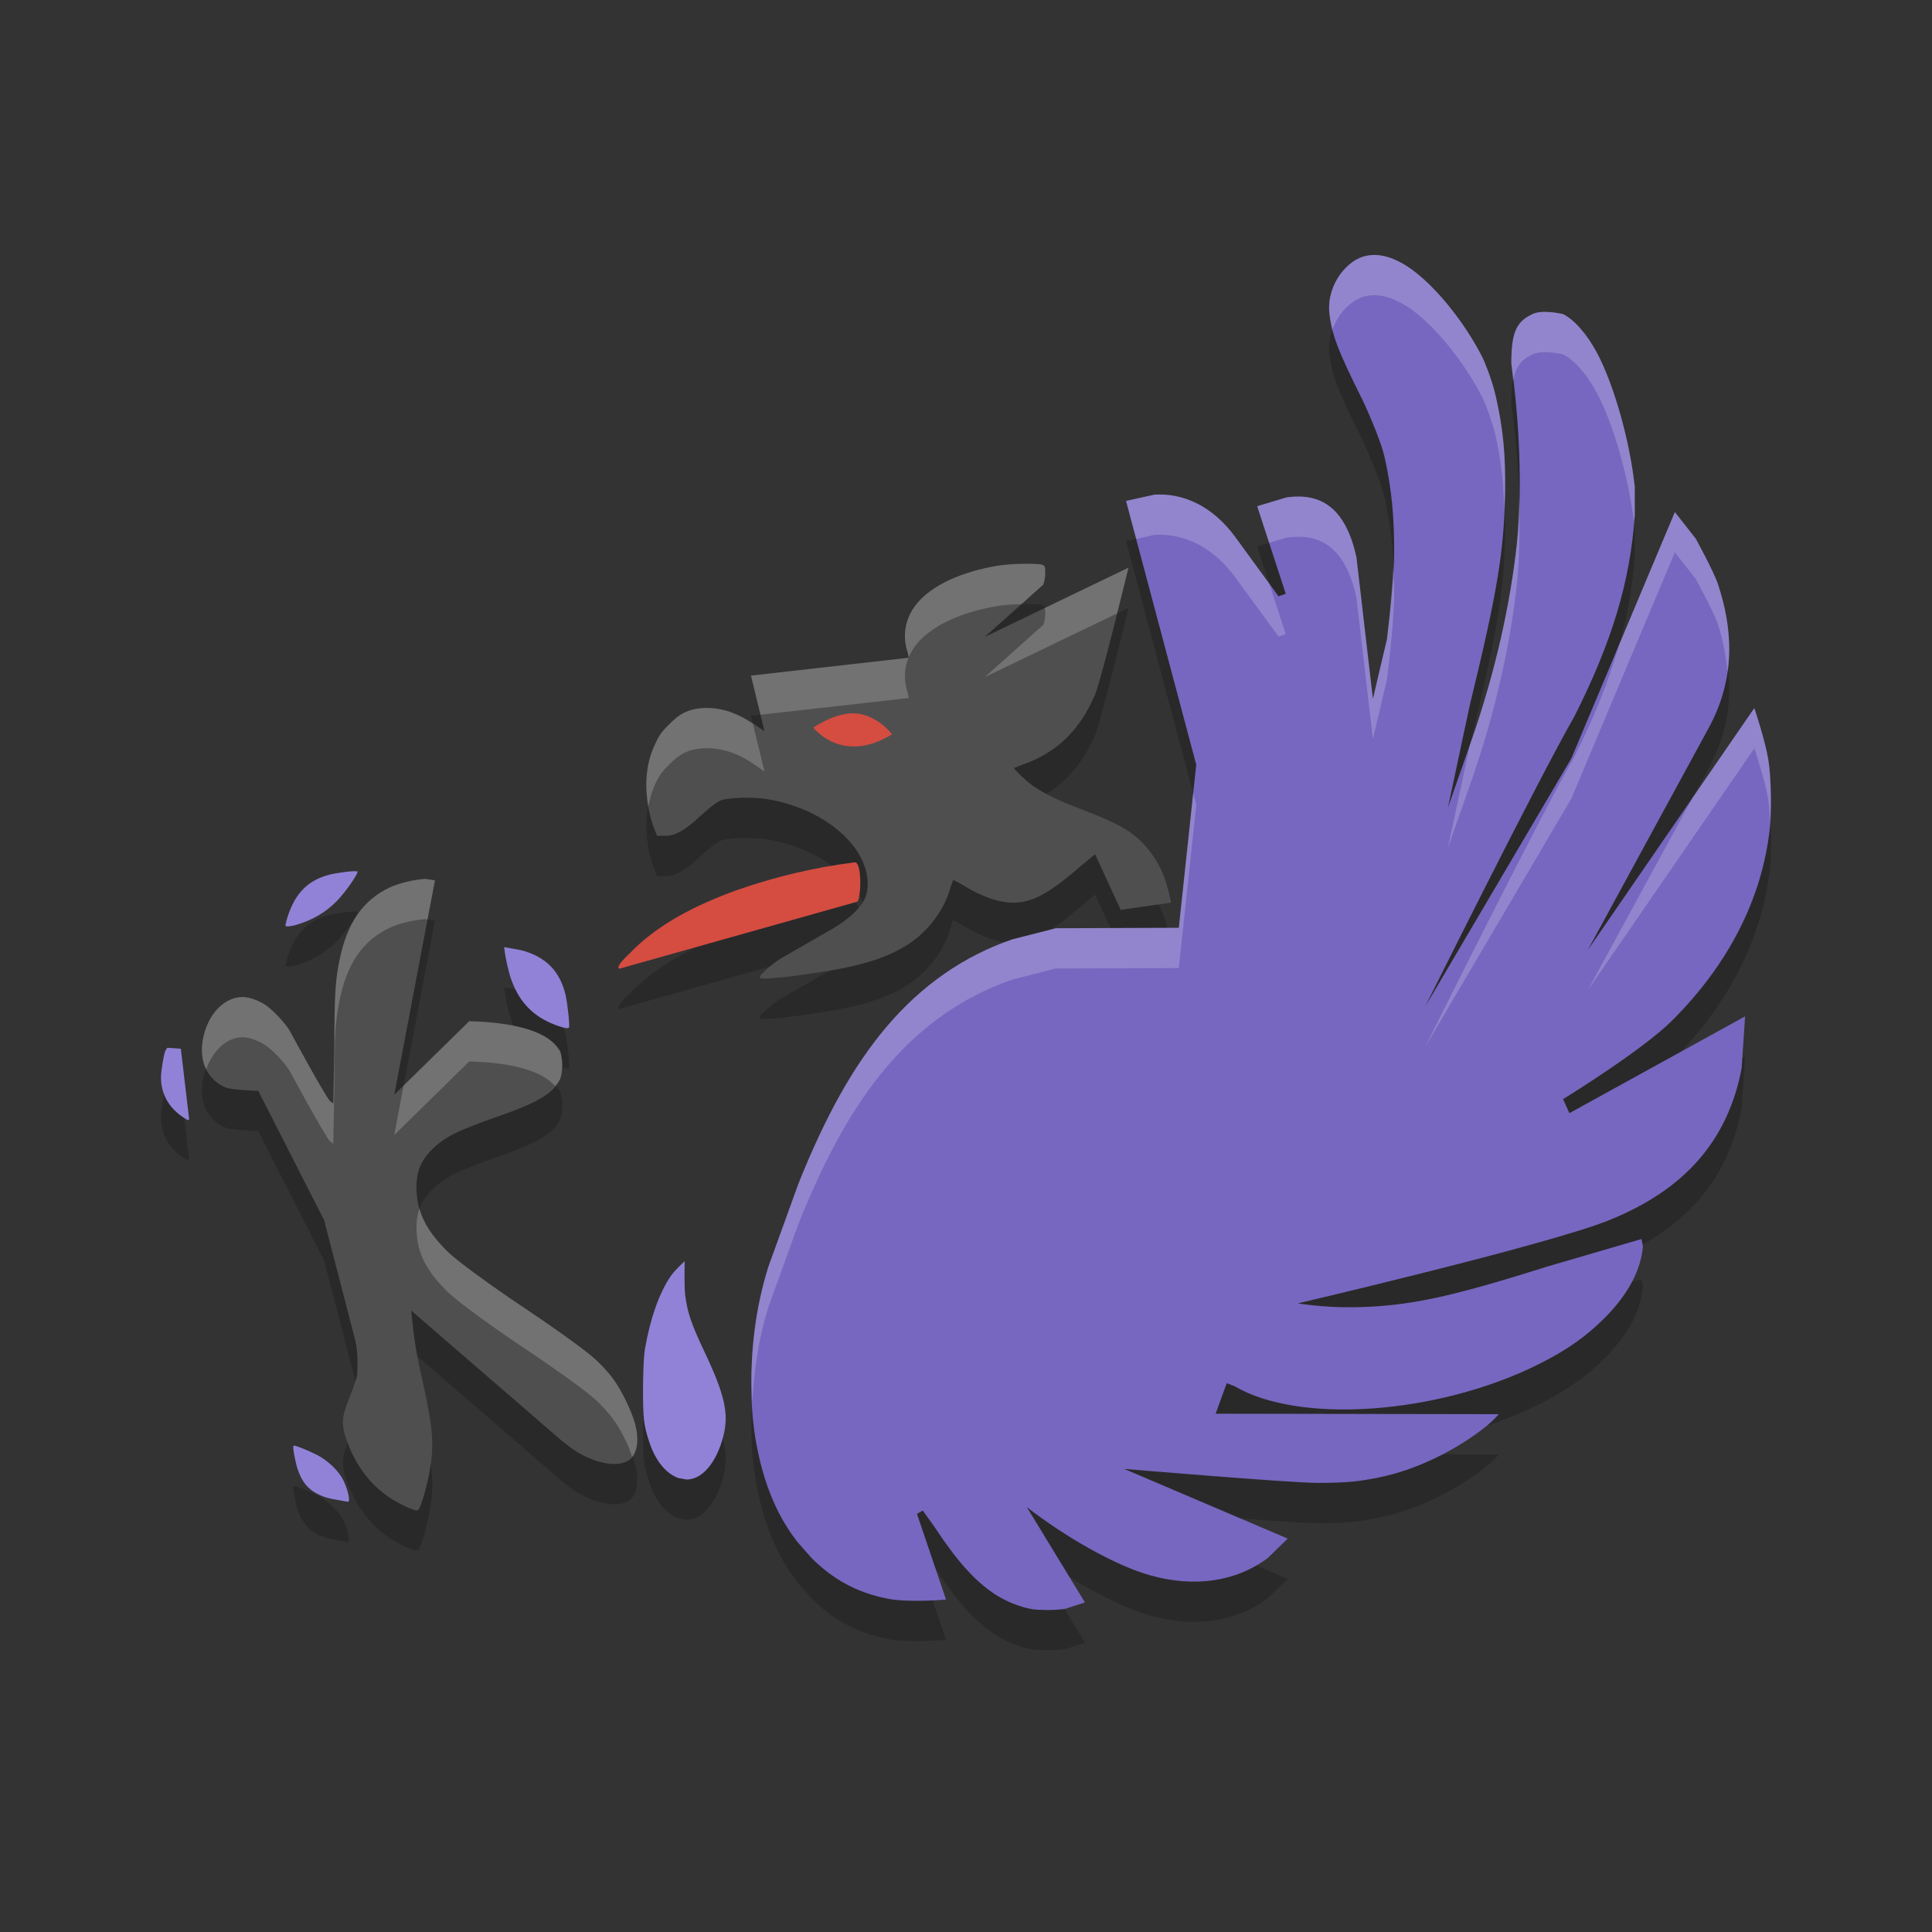
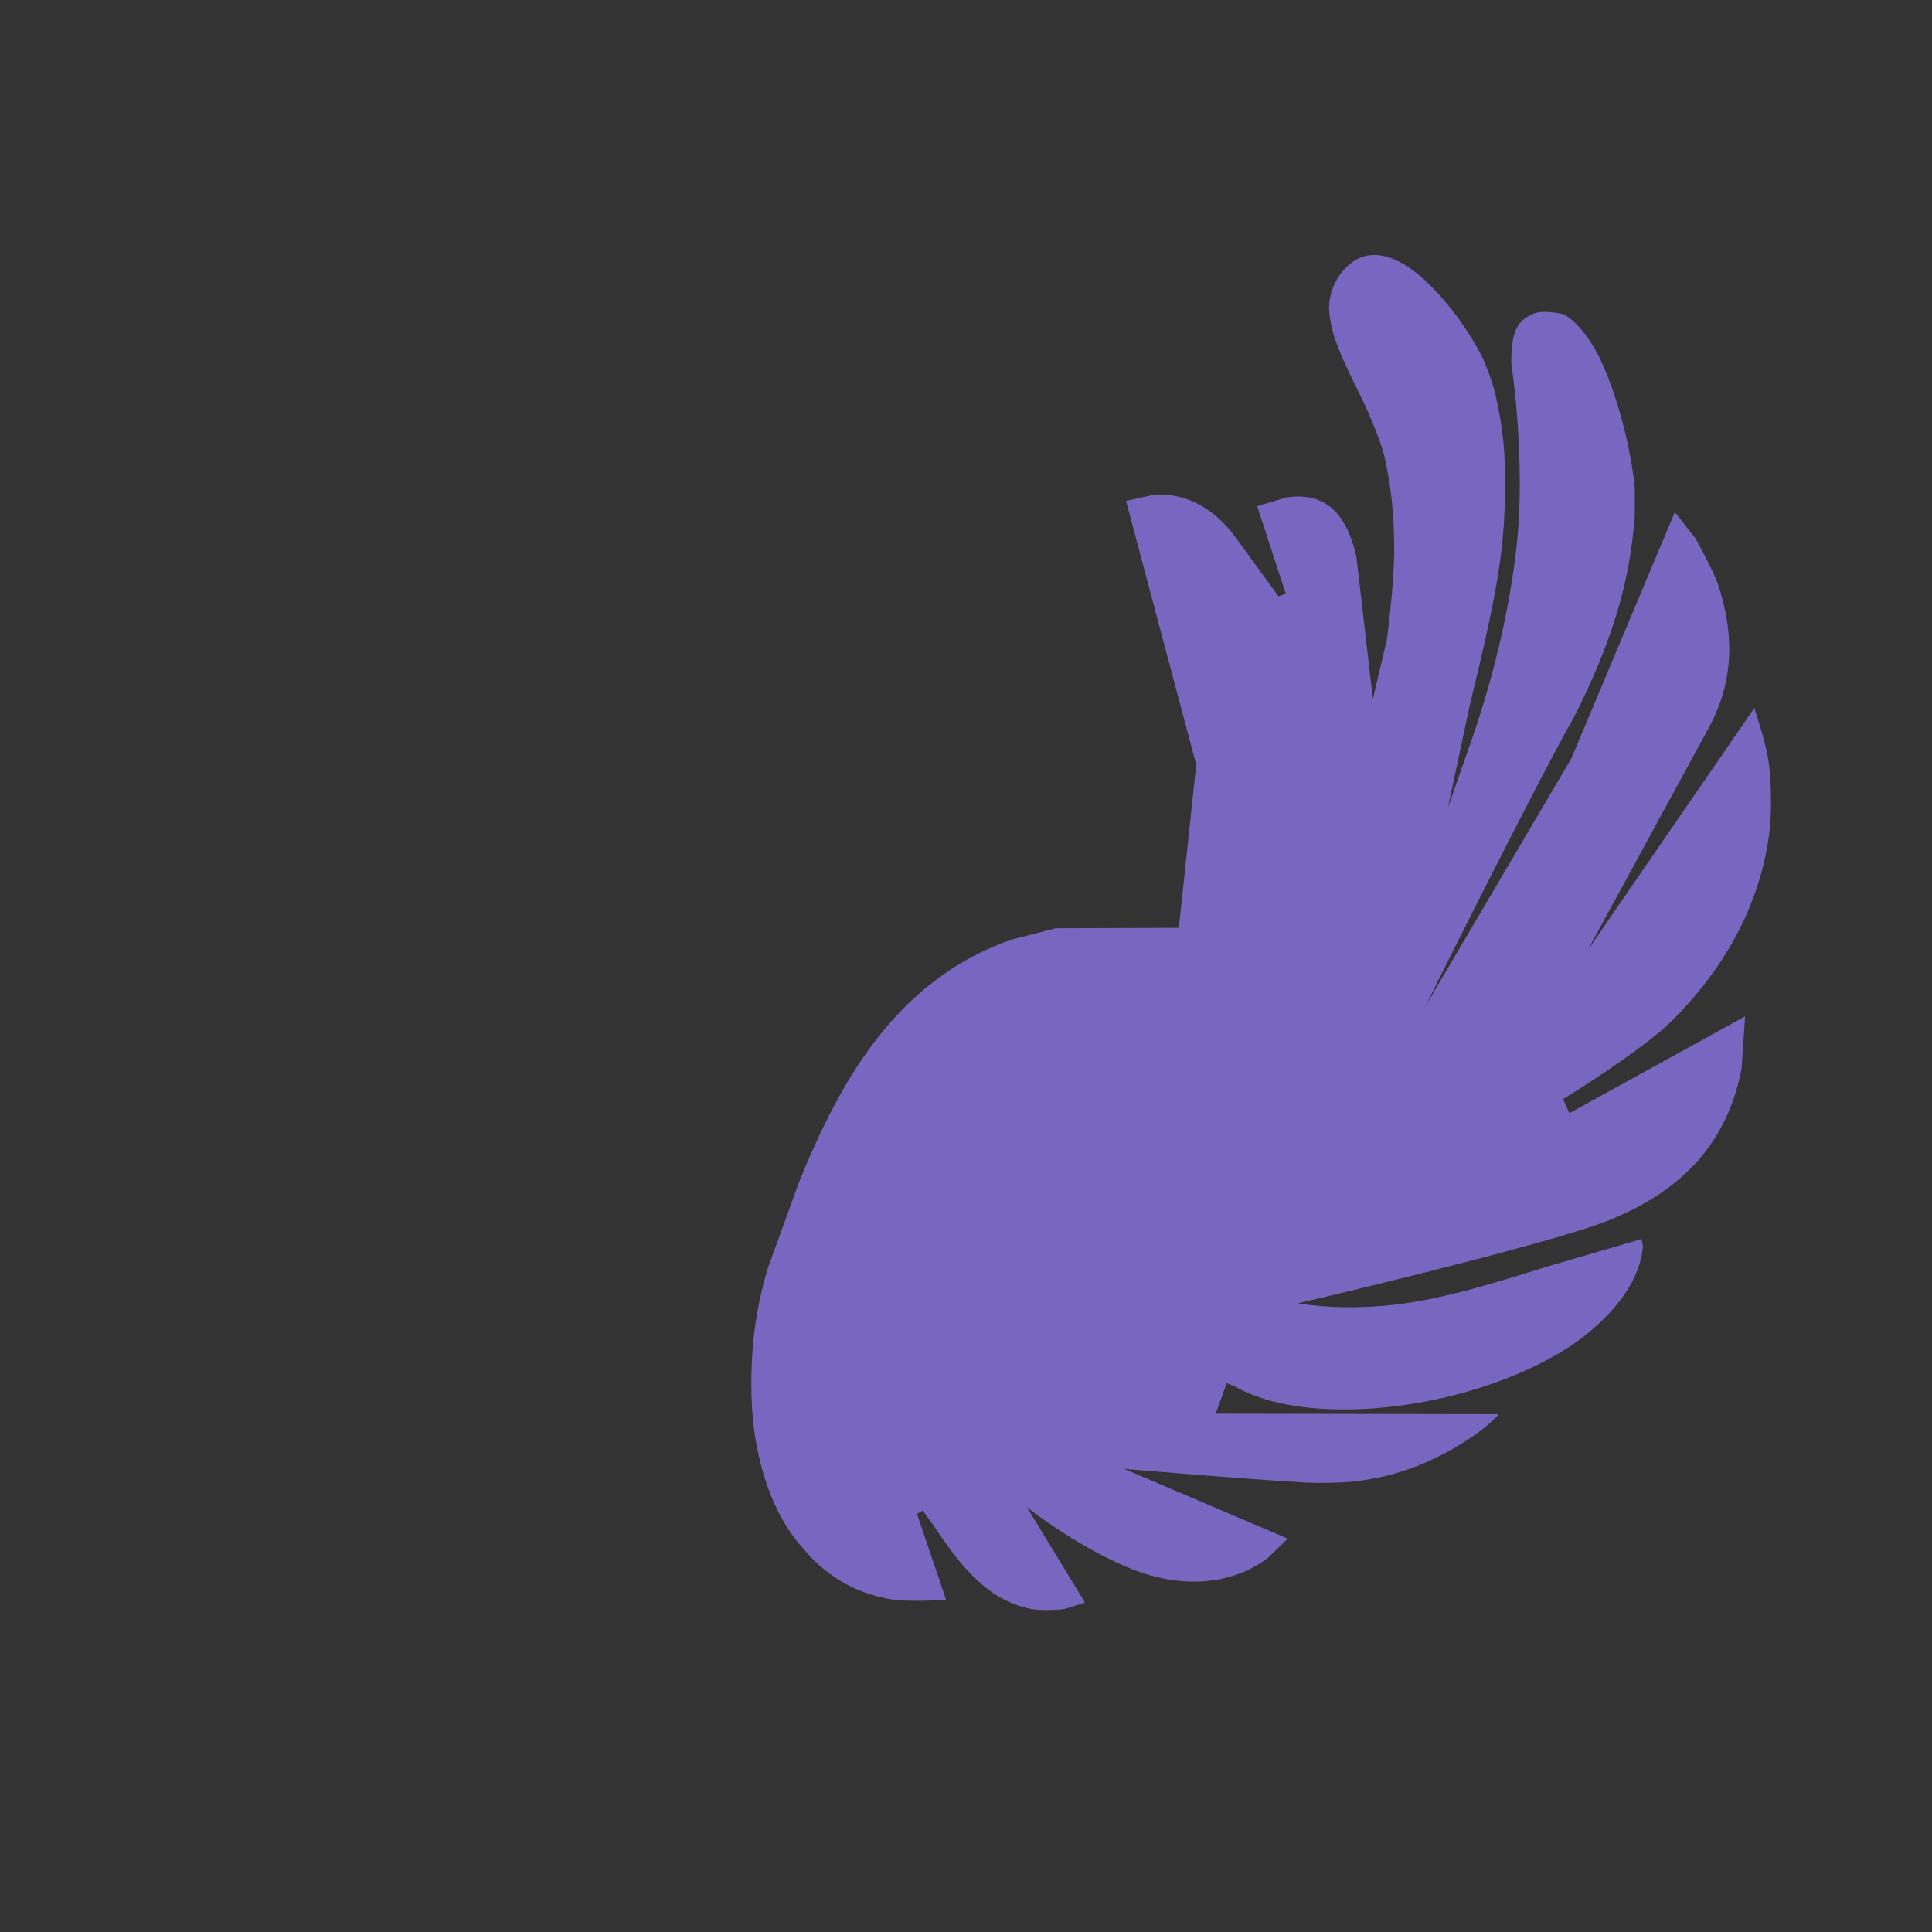
<svg xmlns="http://www.w3.org/2000/svg" width="48" height="48" version="1.1">
  <rect width="100%" height="100%" fill="#333333" stroke="none" />
-   <path style="opacity:0.2" d="M 34.072,7.336 C 33.802,7.355 33.564,7.491 33.352,7.746 33.112,8.034 32.991,8.422 33.027,8.768 33.079,9.277 33.229,9.698 33.844,10.92 33.844,10.92 34.292,11.86 34.408,12.398 34.573,13.158 34.64,13.824 34.639,14.707 34.638,15.52 34.457,16.885 34.457,16.885 L 34.109,18.363 33.699,14.84 C 33.447,13.702 32.887,13.219 31.957,13.359 L 31.234,13.576 31.943,15.754 31.764,15.814 30.693,14.348 C 30.12,13.562 29.39,13.248 28.686,13.289 L 27.977,13.445 29.721,19.998 29.287,24.051 26.232,24.062 25.15,24.338 C 23.946,24.751 22.893,25.482 22.012,26.527 21.201,27.491 20.513,28.717 19.836,30.41 L 19.092,32.469 C 18.836,33.285 18.693,34.152 18.67,35.09 18.649,35.926 18.713,36.611 18.887,37.312 19.09,38.134 19.394,38.772 19.812,39.309 L 20.16,39.705 C 20.7,40.246 21.286,40.564 22.035,40.717 22.57,40.826 23.504,40.74 23.504,40.74 L 22.781,38.611 22.926,38.527 23.201,38.912 C 23.761,39.763 24.193,40.251 24.682,40.584 24.973,40.783 25.354,40.933 25.656,40.98 25.843,41.008 26.291,41.008 26.475,40.969 L 26.955,40.812 25.512,38.443 C 26.459,39.18 27.7,39.893 28.578,40.139 29.677,40.448 30.714,40.296 31.5,39.705 L 31.992,39.227 27.93,37.494 C 27.93,37.494 32.052,37.842 32.727,37.842 33.443,37.841 33.758,37.812 34.303,37.697 35.151,37.518 36.059,37.091 36.803,36.531 37.106,36.303 37.236,36.135 37.236,36.135 L 30.201,36.123 30.479,35.365 30.67,35.438 C 32.271,36.389 35.719,36.143 38.221,34.896 38.938,34.538 39.412,34.201 39.881,33.73 40.442,33.167 40.772,32.552 40.818,31.963 L 40.781,31.783 38.402,32.479 C 35.976,33.246 34.969,33.454 33.652,33.479 32.898,33.493 32.244,33.383 32.244,33.383 32.244,33.383 38.413,31.938 39.953,31.324 41.854,30.567 42.931,29.334 43.271,27.537 L 43.355,26.252 38.99,28.656 38.834,28.309 C 38.834,28.309 40.786,27.108 41.539,26.359 42.944,24.958 43.769,23.34 43.969,21.609 44.023,21.142 44.005,20.292 43.932,19.865 43.846,19.359 43.586,18.592 43.586,18.592 L 39.447,24.604 42.453,19.084 C 43.141,17.82 43.043,16.602 42.682,15.514 42.577,15.198 42.131,14.383 42.131,14.383 L 41.611,13.723 39.039,19.842 35.408,26.01 C 35.408,26.01 38.239,20.32 39.111,18.809 40.05,16.949 40.503,15.445 40.615,13.805 V 13.098 C 40.497,11.966 40.097,10.554 39.676,9.765 39.431,9.307 39.114,8.942 38.834,8.805 38.834,8.805 38.301,8.671 38.053,8.814 37.661,8.998 37.549,9.289 37.549,10.031 37.549,10.031 37.916,12.419 37.682,14.553 37.522,15.997 37.162,17.669 36.549,19.422 L 35.973,21.068 36.514,18.531 C 37.2,15.72 37.365,14.719 37.393,13.301 37.413,12.32 37.344,11.642 37.162,10.848 37.053,10.371 36.852,9.922 36.852,9.922 36.402,9.01 35.617,8.044 34.975,7.625 34.645,7.409 34.342,7.316 34.072,7.336 Z M 25.402,15.008 C 25.169,15.011 24.92,15.033 24.777,15.057 23.875,15.21 23.156,15.541 22.781,15.994 22.488,16.349 22.407,16.792 22.555,17.221 L 22.578,17.342 18.658,17.785 18.994,19.17 18.803,19.035 C 18.402,18.748 18.038,18.611 17.648,18.592 17.217,18.572 16.943,18.689 16.701,18.922 16.459,19.155 16.402,19.227 16.301,19.434 16.154,19.736 16.081,20.003 16.061,20.359 16.038,20.775 16.128,21.301 16.277,21.646 L 16.324,21.766 H 16.529 C 17.062,21.766 17.48,21.086 17.924,20.877 18.234,20.801 18.803,20.801 19.188,20.877 20.572,21.152 21.609,22.089 21.557,23.027 21.543,23.278 21.452,23.443 21.23,23.666 21.045,23.852 20.804,24.015 20.389,24.242 L 19.367,24.832 C 19.147,24.978 18.873,25.219 18.873,25.277 18.873,25.327 19.01,25.326 19.596,25.266 L 20.27,25.17 C 21.319,25.02 22.018,24.816 22.566,24.459 23.086,24.12 23.476,23.582 23.623,23.016 L 23.684,22.859 23.889,22.969 C 24.507,23.354 25.014,23.49 25.439,23.4 25.82,23.32 26.185,23.093 26.857,22.512 L 27.207,22.223 27.844,23.605 29.096,23.426 C 29.096,23.426 29.005,22.972 28.891,22.703 28.708,22.269 28.393,21.88 28.014,21.635 27.786,21.488 27.445,21.327 26.895,21.117 26.297,20.888 25.986,20.741 25.703,20.551 25.423,20.364 25.187,20.082 25.188,20.082 L 25.402,19.998 C 26.247,19.705 26.827,19.15 27.207,18.256 27.363,17.888 28.037,15.104 28.037,15.104 L 24.465,16.824 25.92,15.525 C 25.92,15.525 25.969,15.381 25.969,15.273 25.969,15.072 25.961,15.058 25.896,15.031 25.844,15.009 25.635,15.005 25.402,15.008 Z M 21.219,22.428 C 20.223,22.552 19.242,22.787 18.295,23.119 17.313,23.478 16.332,23.952 15.607,24.723 15.607,24.723 15.281,25.018 15.387,25.068 L 21.303,23.4 C 21.4,23.285 21.419,22.363 21.219,22.428 Z M 8.881,22.654 C 8.848,22.621 8.386,22.682 8.197,22.729 7.662,22.863 7.34,23.182 7.15,23.762 7.116,23.866 7.09,23.99 7.09,23.99 7.09,24.047 7.318,23.99 7.318,23.99 7.755,23.869 8.099,23.665 8.377,23.377 8.604,23.141 8.914,22.687 8.881,22.654 Z M 10.564,22.836 C 10.277,22.854 9.909,22.943 9.676,23.053 9.012,23.369 8.622,23.94 8.438,24.844 8.33,25.373 8.311,25.662 8.305,27.068 L 8.281,28.414 8.197,28.355 C 8.047,28.181 7.186,26.588 7.186,26.588 7.039,26.365 6.77,26.086 6.586,25.963 6.429,25.858 6.19,25.77 6.031,25.77 5.572,25.77 5.169,26.192 5.047,26.793 4.93,27.371 5.156,27.848 5.635,28.029 5.818,28.079 6.416,28.104 6.416,28.104 L 8.053,31.312 8.822,34.283 C 8.918,34.654 8.869,35.186 8.869,35.186 8.869,35.186 8.779,35.492 8.701,35.678 8.486,36.195 8.47,36.389 8.617,36.797 8.91,37.609 9.426,38.16 10.168,38.469 10.356,38.547 10.389,38.549 10.434,38.443 10.535,38.204 10.666,37.684 10.711,37.324 10.784,36.735 10.73,36.317 10.422,34.957 10.279,34.327 10.217,33.563 10.217,33.562 L 13.764,36.629 C 14.189,37.006 14.445,37.167 14.799,37.289 14.799,37.289 15.066,37.373 15.23,37.373 15.628,37.374 15.811,37.207 15.832,36.82 15.847,36.547 15.763,36.232 15.543,35.785 15.328,35.349 15.156,35.122 14.822,34.801 14.433,34.428 12.91,33.418 12.91,33.418 12.91,33.418 11.478,32.455 11.094,32.07 10.588,31.562 10.374,31.141 10.35,30.592 10.33,30.14 10.441,29.852 10.734,29.559 11.033,29.258 11.363,29.089 12.332,28.752 13.356,28.396 13.738,28.172 13.908,27.826 13.967,27.706 13.969,27.465 13.969,27.465 13.969,27.271 13.92,27.129 13.92,27.129 13.697,26.703 13.026,26.447 11.936,26.383 L 11.658,26.371 9.795,28.199 10.807,22.871 Z M 12.525,24.531 12.537,24.615 C 12.552,24.777 12.636,25.163 12.705,25.35 12.92,25.941 13.295,26.304 13.908,26.504 14.054,26.552 14.121,26.555 14.137,26.527 14.159,26.488 14.101,25.925 14.053,25.723 13.912,25.123 13.551,24.76 12.934,24.604 Z M 4.156,27.031 4.107,27.105 C 4.064,27.21 4,27.611 4,27.766 4,28.174 4.186,28.512 4.541,28.752 4.678,28.845 4.698,28.846 4.697,28.787 L 4.492,27.057 Z M 17.01,32.336 C 17.01,32.336 16.764,32.555 16.662,32.707 16.378,33.125 16.156,33.748 16.023,34.512 15.976,34.783 15.977,35.498 15.977,35.498 15.976,36.241 15.992,36.41 16.133,36.832 16.288,37.298 16.545,37.609 16.854,37.723 L 17.059,37.758 C 17.448,37.762 17.807,37.331 17.973,36.676 18.115,36.119 18.007,35.652 17.49,34.561 17.16,33.863 17.073,33.585 17.021,33.164 16.996,32.96 17.01,32.336 17.01,32.336 Z M 7.307,36.916 C 7.274,36.916 7.276,36.986 7.33,37.254 7.419,37.691 7.577,37.953 7.871,38.107 8.052,38.201 8.167,38.229 8.438,38.275 L 8.641,38.311 C 8.711,38.321 8.655,38.037 8.533,37.781 8.42,37.545 8.15,37.288 7.871,37.145 7.668,37.041 7.355,36.916 7.307,36.916 Z" />
  <path style="fill:#7767c0" d="M 33.352,6.745 C 33.112,7.034 32.991,7.423 33.027,7.768 33.079,8.278 33.229,8.698 33.844,9.921 33.844,9.921 34.293,10.861 34.409,11.399 34.574,12.159 34.639,12.825 34.638,13.708 34.637,14.521 34.458,15.884 34.458,15.884 L 34.109,17.363 33.7,13.839 C 33.448,12.701 32.887,12.22 31.957,12.36 L 31.235,12.577 31.944,14.753 31.764,14.814 30.694,13.347 C 30.121,12.561 29.39,12.248 28.686,12.289 L 27.976,12.445 29.72,18.998 29.288,23.051 26.232,23.062 25.151,23.338 C 23.947,23.751 22.893,24.482 22.012,25.527 21.201,26.491 20.513,27.718 19.836,29.411 L 19.091,31.468 C 18.835,32.284 18.693,33.151 18.67,34.089 18.649,34.925 18.712,35.612 18.886,36.313 19.089,37.135 19.393,37.772 19.812,38.309 L 20.161,38.706 C 20.701,39.247 21.287,39.563 22.036,39.716 22.571,39.825 23.504,39.741 23.504,39.741 L 22.782,37.612 22.926,37.528 23.202,37.913 C 23.762,38.764 24.193,39.251 24.682,39.584 24.973,39.783 25.354,39.934 25.656,39.981 25.843,40.009 26.29,40.007 26.474,39.968 L 26.955,39.812 25.511,37.443 C 26.458,38.18 27.7,38.893 28.578,39.139 29.677,39.448 30.714,39.297 31.5,38.706 L 31.993,38.226 27.929,36.494 C 27.929,36.494 32.052,36.842 32.727,36.842 33.443,36.841 33.757,36.813 34.302,36.698 35.15,36.519 36.058,36.092 36.802,35.532 37.105,35.304 37.236,35.135 37.236,35.135 L 30.202,35.123 30.478,34.365 30.67,34.438 C 32.271,35.389 35.719,35.144 38.221,33.897 38.938,33.539 39.412,33.201 39.881,32.73 40.442,32.167 40.772,31.552 40.818,30.963 L 40.782,30.783 38.402,31.479 C 35.976,32.246 34.969,32.453 33.652,32.478 32.898,32.492 32.245,32.382 32.245,32.382 32.245,32.382 38.413,30.939 39.953,30.325 41.854,29.568 42.931,28.334 43.271,26.537 L 43.356,25.251 38.991,27.656 38.834,27.308 C 38.834,27.308 40.787,26.108 41.54,25.359 42.945,23.958 43.768,22.341 43.968,20.61 44.022,20.143 44.005,19.293 43.932,18.866 43.846,18.36 43.585,17.592 43.585,17.592 L 39.448,23.604 42.453,18.084 C 43.141,16.82 43.043,15.601 42.682,14.513 42.577,14.197 42.13,13.383 42.13,13.383 L 41.612,12.722 39.04,18.842 35.408,25.01 C 35.408,25.01 38.239,19.319 39.111,17.808 40.05,15.948 40.503,14.445 40.615,12.805 V 12.097 C 40.497,10.965 40.097,9.554 39.676,8.765 39.431,8.307 39.114,7.942 38.834,7.804 38.834,7.804 38.301,7.672 38.053,7.815 37.661,7.999 37.548,8.288 37.548,9.03 37.548,9.03 37.915,11.418 37.681,13.552 37.521,14.996 37.162,16.668 36.549,18.421 L 35.973,20.068 36.514,17.531 C 37.2,14.72 37.364,13.718 37.392,12.3 37.412,11.319 37.345,10.642 37.163,9.848 37.054,9.372 36.851,8.922 36.851,8.922 36.401,8.01 35.616,7.044 34.974,6.625 34.644,6.41 34.343,6.317 34.073,6.337 33.803,6.356 33.564,6.49 33.352,6.745 Z" />
-   <path style="fill:#4f4f4f" d="M 10.565,21.836 C 10.278,21.854 9.908,21.942 9.675,22.052 9.011,22.368 8.621,22.94 8.437,23.844 8.329,24.373 8.311,24.663 8.305,26.069 L 8.281,27.415 8.197,27.355 C 8.047,27.181 7.186,25.588 7.186,25.588 7.04,25.365 6.769,25.085 6.585,24.962 6.428,24.857 6.191,24.77 6.032,24.77 5.573,24.77 5.168,25.191 5.046,25.792 4.929,26.37 5.157,26.849 5.635,27.03 5.819,27.08 6.417,27.103 6.417,27.103 L 8.052,30.313 8.822,33.283 C 8.918,33.654 8.87,34.185 8.87,34.185 8.87,34.185 8.779,34.492 8.701,34.678 8.486,35.195 8.47,35.388 8.617,35.796 8.911,36.608 9.426,37.159 10.168,37.468 10.356,37.546 10.388,37.55 10.433,37.444 10.534,37.205 10.665,36.685 10.71,36.325 10.783,35.736 10.729,35.317 10.421,33.957 10.278,33.327 10.217,32.562 10.217,32.562 L 13.764,35.628 C 14.189,36.005 14.444,36.167 14.798,36.289 14.798,36.289 15.067,36.373 15.231,36.373 15.629,36.374 15.811,36.207 15.832,35.82 15.847,35.547 15.763,35.233 15.543,34.786 15.328,34.35 15.156,34.121 14.822,33.8 14.433,33.427 12.91,32.417 12.91,32.417 12.91,32.417 11.478,31.456 11.094,31.071 10.588,30.563 10.373,30.141 10.349,29.592 10.329,29.14 10.441,28.851 10.734,28.558 11.033,28.257 11.364,28.089 12.333,27.752 13.357,27.396 13.738,27.172 13.908,26.826 13.967,26.706 13.968,26.465 13.968,26.465 13.968,26.271 13.92,26.129 13.92,26.129 13.697,25.703 13.026,25.447 11.936,25.383 L 11.659,25.371 9.796,27.199 10.806,21.872 Z M 25.403,14.008 C 25.17,14.011 24.921,14.032 24.778,14.056 23.876,14.209 23.157,14.541 22.782,14.994 22.489,15.349 22.406,15.792 22.554,16.221 L 22.578,16.341 18.658,16.786 18.994,18.169 18.802,18.036 C 18.401,17.749 18.038,17.61 17.648,17.591 17.217,17.571 16.944,17.688 16.702,17.921 16.46,18.154 16.402,18.226 16.301,18.433 16.154,18.735 16.08,19.003 16.06,19.359 16.037,19.775 16.128,20.301 16.277,20.646 L 16.325,20.766 H 16.529 C 17.062,20.766 17.48,20.085 17.924,19.876 18.234,19.8 18.803,19.8 19.187,19.876 20.571,20.151 21.608,21.09 21.556,22.028 21.542,22.279 21.453,22.443 21.231,22.666 21.046,22.852 20.804,23.016 20.389,23.243 L 19.367,23.832 C 19.147,23.978 18.874,24.219 18.874,24.277 18.874,24.327 19.01,24.325 19.596,24.265 L 20.269,24.169 C 21.318,24.019 22.018,23.816 22.566,23.459 23.086,23.12 23.477,22.582 23.624,22.016 L 23.684,21.86 23.888,21.968 C 24.506,22.353 25.014,22.491 25.439,22.401 25.82,22.321 26.186,22.092 26.858,21.511 L 27.207,21.223 27.844,22.606 29.095,22.425 C 29.095,22.425 29.004,21.973 28.89,21.704 28.707,21.27 28.392,20.879 28.013,20.634 27.785,20.487 27.444,20.327 26.894,20.117 26.296,19.888 25.987,19.741 25.704,19.551 25.424,19.364 25.187,19.082 25.187,19.082 L 25.403,18.998 C 26.248,18.705 26.827,18.149 27.207,17.255 27.363,16.887 28.037,14.104 28.037,14.104 L 24.465,15.824 25.92,14.525 C 25.92,14.525 25.968,14.381 25.968,14.273 25.968,14.072 25.961,14.059 25.896,14.032 25.844,14.01 25.636,14.005 25.403,14.008 Z" />
-   <path style="fill:#9182d7" d="M 7.307,35.916 C 7.274,35.916 7.276,35.985 7.331,36.253 7.42,36.69 7.578,36.953 7.872,37.107 8.052,37.201 8.166,37.229 8.437,37.275 L 8.641,37.311 C 8.712,37.321 8.655,37.038 8.533,36.782 8.42,36.546 8.15,36.288 7.872,36.145 7.669,36.041 7.355,35.916 7.307,35.916 Z M 16.662,31.708 C 16.378,32.126 16.157,32.748 16.024,33.512 15.977,33.783 15.976,34.498 15.976,34.498 15.975,35.241 15.992,35.41 16.133,35.832 16.288,36.298 16.545,36.608 16.854,36.722 L 17.058,36.758 C 17.447,36.762 17.806,36.331 17.972,35.676 18.114,35.119 18.008,34.651 17.491,33.56 17.161,32.862 17.074,32.586 17.022,32.165 16.997,31.961 17.01,31.335 17.01,31.335 17.01,31.335 16.764,31.556 16.662,31.708 Z M 4.156,26.032 4.108,26.105 C 4.065,26.21 4,26.611 4,26.766 4,27.174 4.186,27.512 4.541,27.752 4.678,27.845 4.698,27.847 4.697,27.788 L 4.493,26.056 Z M 12.537,23.616 C 12.552,23.778 12.637,24.162 12.706,24.349 12.921,24.94 13.295,25.303 13.908,25.503 14.054,25.551 14.121,25.555 14.137,25.527 14.159,25.488 14.1,24.924 14.052,24.722 13.911,24.122 13.551,23.76 12.934,23.604 L 12.525,23.531 Z M 8.197,21.728 C 7.661,21.862 7.34,22.182 7.15,22.762 7.116,22.866 7.09,22.99 7.09,22.99 7.09,23.047 7.319,22.99 7.319,22.99 7.755,22.869 8.099,22.665 8.377,22.377 8.604,22.141 8.913,21.687 8.88,21.654 8.847,21.621 8.385,21.681 8.197,21.728 Z" />
-   <path style="fill:#d54c41" d="M 20.208,18.077 C 20.208,18.077 20.743,17.703 21.227,17.723 21.791,17.746 22.163,18.243 22.163,18.243 20.915,19.012 20.208,18.077 20.208,18.077 Z M 21.219,21.427 C 20.223,21.551 19.241,21.787 18.294,22.119 17.312,22.478 16.333,22.952 15.608,23.723 15.608,23.723 15.28,24.018 15.386,24.068 L 21.303,22.401 C 21.4,22.286 21.419,21.362 21.219,21.427 Z" />
-   <path style="fill:#ffffff;opacity:0.2" d="M 34.072 6.336 C 33.802 6.356 33.564 6.491 33.352 6.746 C 33.112 7.034 32.991 7.423 33.027 7.768 C 33.042 7.908 33.067 8.047 33.104 8.193 C 33.16 8.033 33.242 7.878 33.352 7.746 C 33.564 7.491 33.802 7.356 34.072 7.336 C 34.342 7.316 34.645 7.409 34.975 7.625 C 35.617 8.044 36.402 9.01 36.852 9.922 C 36.852 9.922 37.053 10.372 37.162 10.848 C 37.3 11.448 37.355 12.02 37.373 12.668 C 37.378 12.545 37.39 12.428 37.393 12.301 C 37.413 11.32 37.344 10.642 37.162 9.848 C 37.053 9.371 36.852 8.922 36.852 8.922 C 36.402 8.01 35.617 7.044 34.975 6.625 C 34.645 6.409 34.342 6.316 34.072 6.336 z M 38.279 7.754 C 38.194 7.762 38.115 7.779 38.053 7.814 C 37.661 7.998 37.549 8.289 37.549 9.031 C 37.549 9.031 37.581 9.366 37.594 9.461 C 37.654 9.127 37.785 8.942 38.053 8.816 C 38.301 8.673 38.834 8.805 38.834 8.805 C 39.114 8.942 39.431 9.307 39.676 9.766 C 40.081 10.525 40.462 11.858 40.596 12.967 C 40.6 12.912 40.611 12.859 40.615 12.805 L 40.615 12.098 C 40.497 10.966 40.097 9.554 39.676 8.766 C 39.431 8.307 39.114 7.942 38.834 7.805 C 38.834 7.805 38.534 7.731 38.279 7.754 z M 28.686 12.289 L 27.977 12.445 L 28.229 13.391 L 28.686 13.289 C 29.39 13.248 30.12 13.562 30.693 14.348 L 31.764 15.814 L 31.943 15.754 L 31.535 14.502 L 30.693 13.348 C 30.12 12.562 29.39 12.248 28.686 12.289 z M 32.289 12.336 C 32.184 12.334 32.073 12.342 31.957 12.359 L 31.234 12.576 L 31.531 13.486 L 31.957 13.359 C 32.887 13.219 33.447 13.702 33.699 14.84 L 34.109 18.363 L 34.457 16.885 C 34.457 16.885 34.638 15.52 34.639 14.707 C 34.639 14.486 34.622 14.306 34.613 14.107 C 34.575 14.905 34.457 15.885 34.457 15.885 L 34.109 17.363 L 33.699 13.84 C 33.479 12.844 33.023 12.35 32.289 12.336 z M 37.738 12.391 C 37.73 12.777 37.724 13.167 37.682 13.553 C 37.522 14.997 37.162 16.669 36.549 18.422 L 36.52 18.504 C 36.517 18.514 36.516 18.521 36.514 18.531 L 35.973 21.068 L 36.549 19.422 C 37.162 17.669 37.522 15.997 37.682 14.553 C 37.762 13.816 37.761 13.079 37.738 12.391 z M 41.611 12.723 L 40.221 16.031 C 39.974 16.905 39.618 17.804 39.111 18.809 C 38.239 20.32 35.408 26.01 35.408 26.01 L 39.039 19.842 L 41.611 13.723 L 42.131 14.383 C 42.131 14.383 42.577 15.198 42.682 15.514 C 42.808 15.894 42.88 16.293 42.92 16.701 C 43.031 15.934 42.909 15.198 42.682 14.514 C 42.577 14.198 42.131 13.383 42.131 13.383 L 41.611 12.723 z M 25.402 14.008 C 25.169 14.011 24.92 14.033 24.777 14.057 C 23.875 14.21 23.156 14.541 22.781 14.994 C 22.488 15.349 22.407 15.792 22.555 16.221 L 22.578 16.342 L 18.658 16.785 L 18.895 17.758 L 22.578 17.342 L 22.555 17.221 C 22.407 16.792 22.488 16.349 22.781 15.994 C 23.156 15.541 23.875 15.21 24.777 15.057 C 24.915 15.034 25.152 15.014 25.377 15.01 L 25.92 14.525 C 25.92 14.525 25.969 14.381 25.969 14.273 C 25.969 14.072 25.961 14.058 25.896 14.031 C 25.844 14.009 25.635 14.005 25.402 14.008 z M 28.037 14.104 L 25.959 15.105 C 25.967 15.138 25.969 15.182 25.969 15.273 C 25.969 15.381 25.92 15.525 25.92 15.525 L 24.465 16.824 L 27.754 15.24 C 27.891 14.691 28.037 14.104 28.037 14.104 z M 17.648 17.592 C 17.217 17.572 16.943 17.689 16.701 17.922 C 16.459 18.155 16.402 18.227 16.301 18.434 C 16.154 18.736 16.081 19.003 16.061 19.359 C 16.049 19.572 16.067 19.812 16.107 20.043 C 16.146 19.833 16.202 19.637 16.301 19.434 C 16.402 19.227 16.459 19.155 16.701 18.922 C 16.943 18.689 17.217 18.572 17.648 18.592 C 18.038 18.611 18.402 18.748 18.803 19.035 L 18.994 19.17 L 18.705 17.982 C 18.343 17.742 18.006 17.609 17.648 17.592 z M 43.586 17.592 L 42.053 19.818 L 39.447 24.604 L 43.586 18.592 C 43.586 18.592 43.846 19.359 43.932 19.865 C 43.955 20.004 43.963 20.223 43.975 20.424 C 44.01 19.942 43.997 19.248 43.932 18.865 C 43.846 18.359 43.586 17.592 43.586 17.592 z M 29.645 19.711 L 29.287 23.051 L 26.232 23.062 L 25.15 23.338 C 23.946 23.751 22.893 24.482 22.012 25.527 C 21.201 26.491 20.513 27.717 19.836 29.41 L 19.092 31.469 C 18.836 32.285 18.693 33.152 18.67 34.09 C 18.663 34.36 18.682 34.596 18.693 34.84 C 18.734 34 18.859 33.21 19.092 32.469 L 19.836 30.41 C 20.513 28.717 21.201 27.491 22.012 26.527 C 22.893 25.482 23.946 24.751 25.15 24.338 L 26.232 24.062 L 29.287 24.051 L 29.721 19.998 L 29.645 19.711 z M 10.564 21.836 C 10.277 21.854 9.909 21.943 9.676 22.053 C 9.012 22.369 8.622 22.94 8.438 23.844 C 8.33 24.373 8.311 24.662 8.305 26.068 L 8.281 27.414 L 8.197 27.355 C 8.047 27.181 7.186 25.588 7.186 25.588 C 7.039 25.365 6.77 25.086 6.586 24.963 C 6.429 24.858 6.19 24.77 6.031 24.77 C 5.572 24.77 5.169 25.192 5.047 25.793 C 4.987 26.086 5.017 26.352 5.123 26.568 C 5.291 26.095 5.634 25.77 6.031 25.77 C 6.19 25.77 6.429 25.858 6.586 25.963 C 6.77 26.086 7.039 26.365 7.186 26.588 C 7.186 26.588 8.047 28.181 8.197 28.355 L 8.281 28.414 L 8.305 27.068 C 8.311 25.662 8.33 25.373 8.438 24.844 C 8.622 23.94 9.012 23.369 9.676 23.053 C 9.909 22.943 10.277 22.854 10.564 22.836 L 10.621 22.844 L 10.807 21.871 L 10.564 21.836 z M 11.658 25.371 L 10.027 26.971 L 9.795 28.199 L 11.658 26.371 L 11.936 26.383 C 12.888 26.439 13.5 26.65 13.793 26.984 C 13.834 26.933 13.88 26.883 13.908 26.826 C 13.967 26.706 13.969 26.465 13.969 26.465 C 13.969 26.271 13.92 26.129 13.92 26.129 C 13.697 25.703 13.026 25.447 11.936 25.383 L 11.658 25.371 z M 10.422 30.027 C 10.363 30.19 10.34 30.371 10.35 30.592 C 10.374 31.141 10.588 31.562 11.094 32.07 C 11.478 32.455 12.91 33.418 12.91 33.418 C 12.91 33.418 14.433 34.428 14.822 34.801 C 15.156 35.122 15.328 35.349 15.543 35.785 C 15.62 35.941 15.66 36.066 15.705 36.193 C 15.778 36.104 15.823 35.986 15.832 35.82 C 15.847 35.547 15.763 35.232 15.543 34.785 C 15.328 34.349 15.156 34.122 14.822 33.801 C 14.433 33.428 12.91 32.418 12.91 32.418 C 12.91 32.418 11.478 31.455 11.094 31.07 C 10.73 30.705 10.522 30.383 10.422 30.027 z" />
</svg>